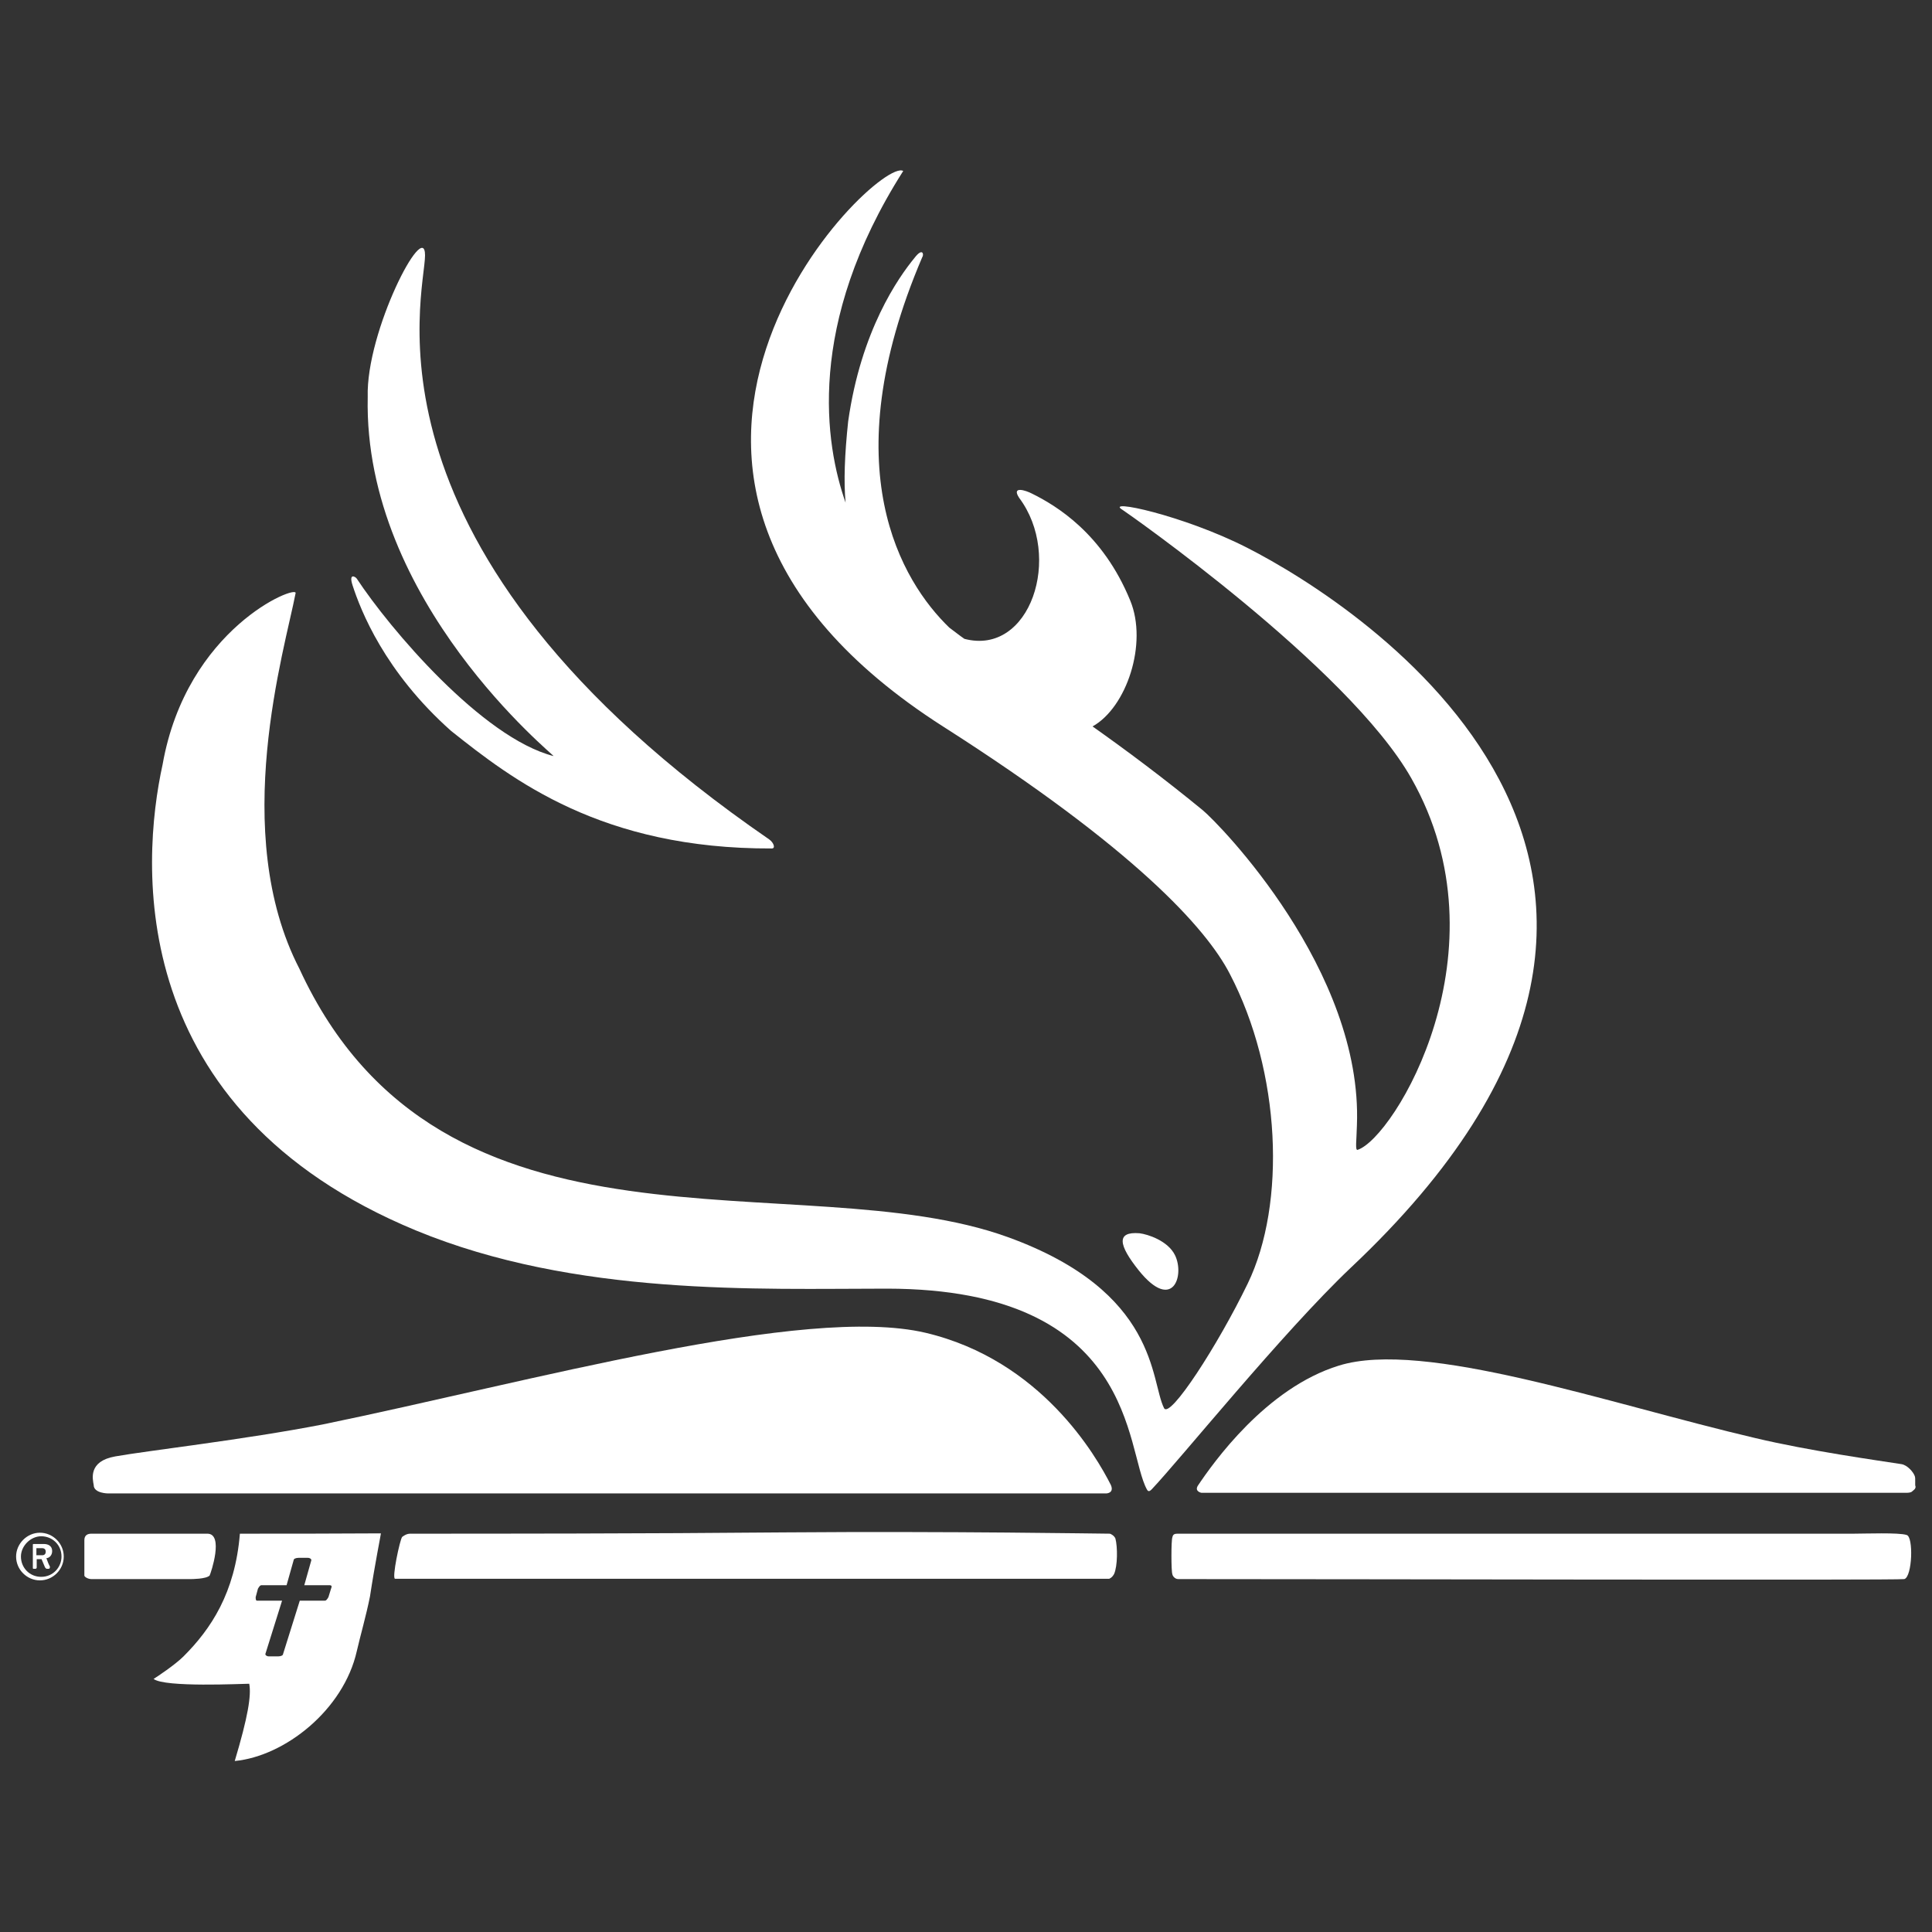
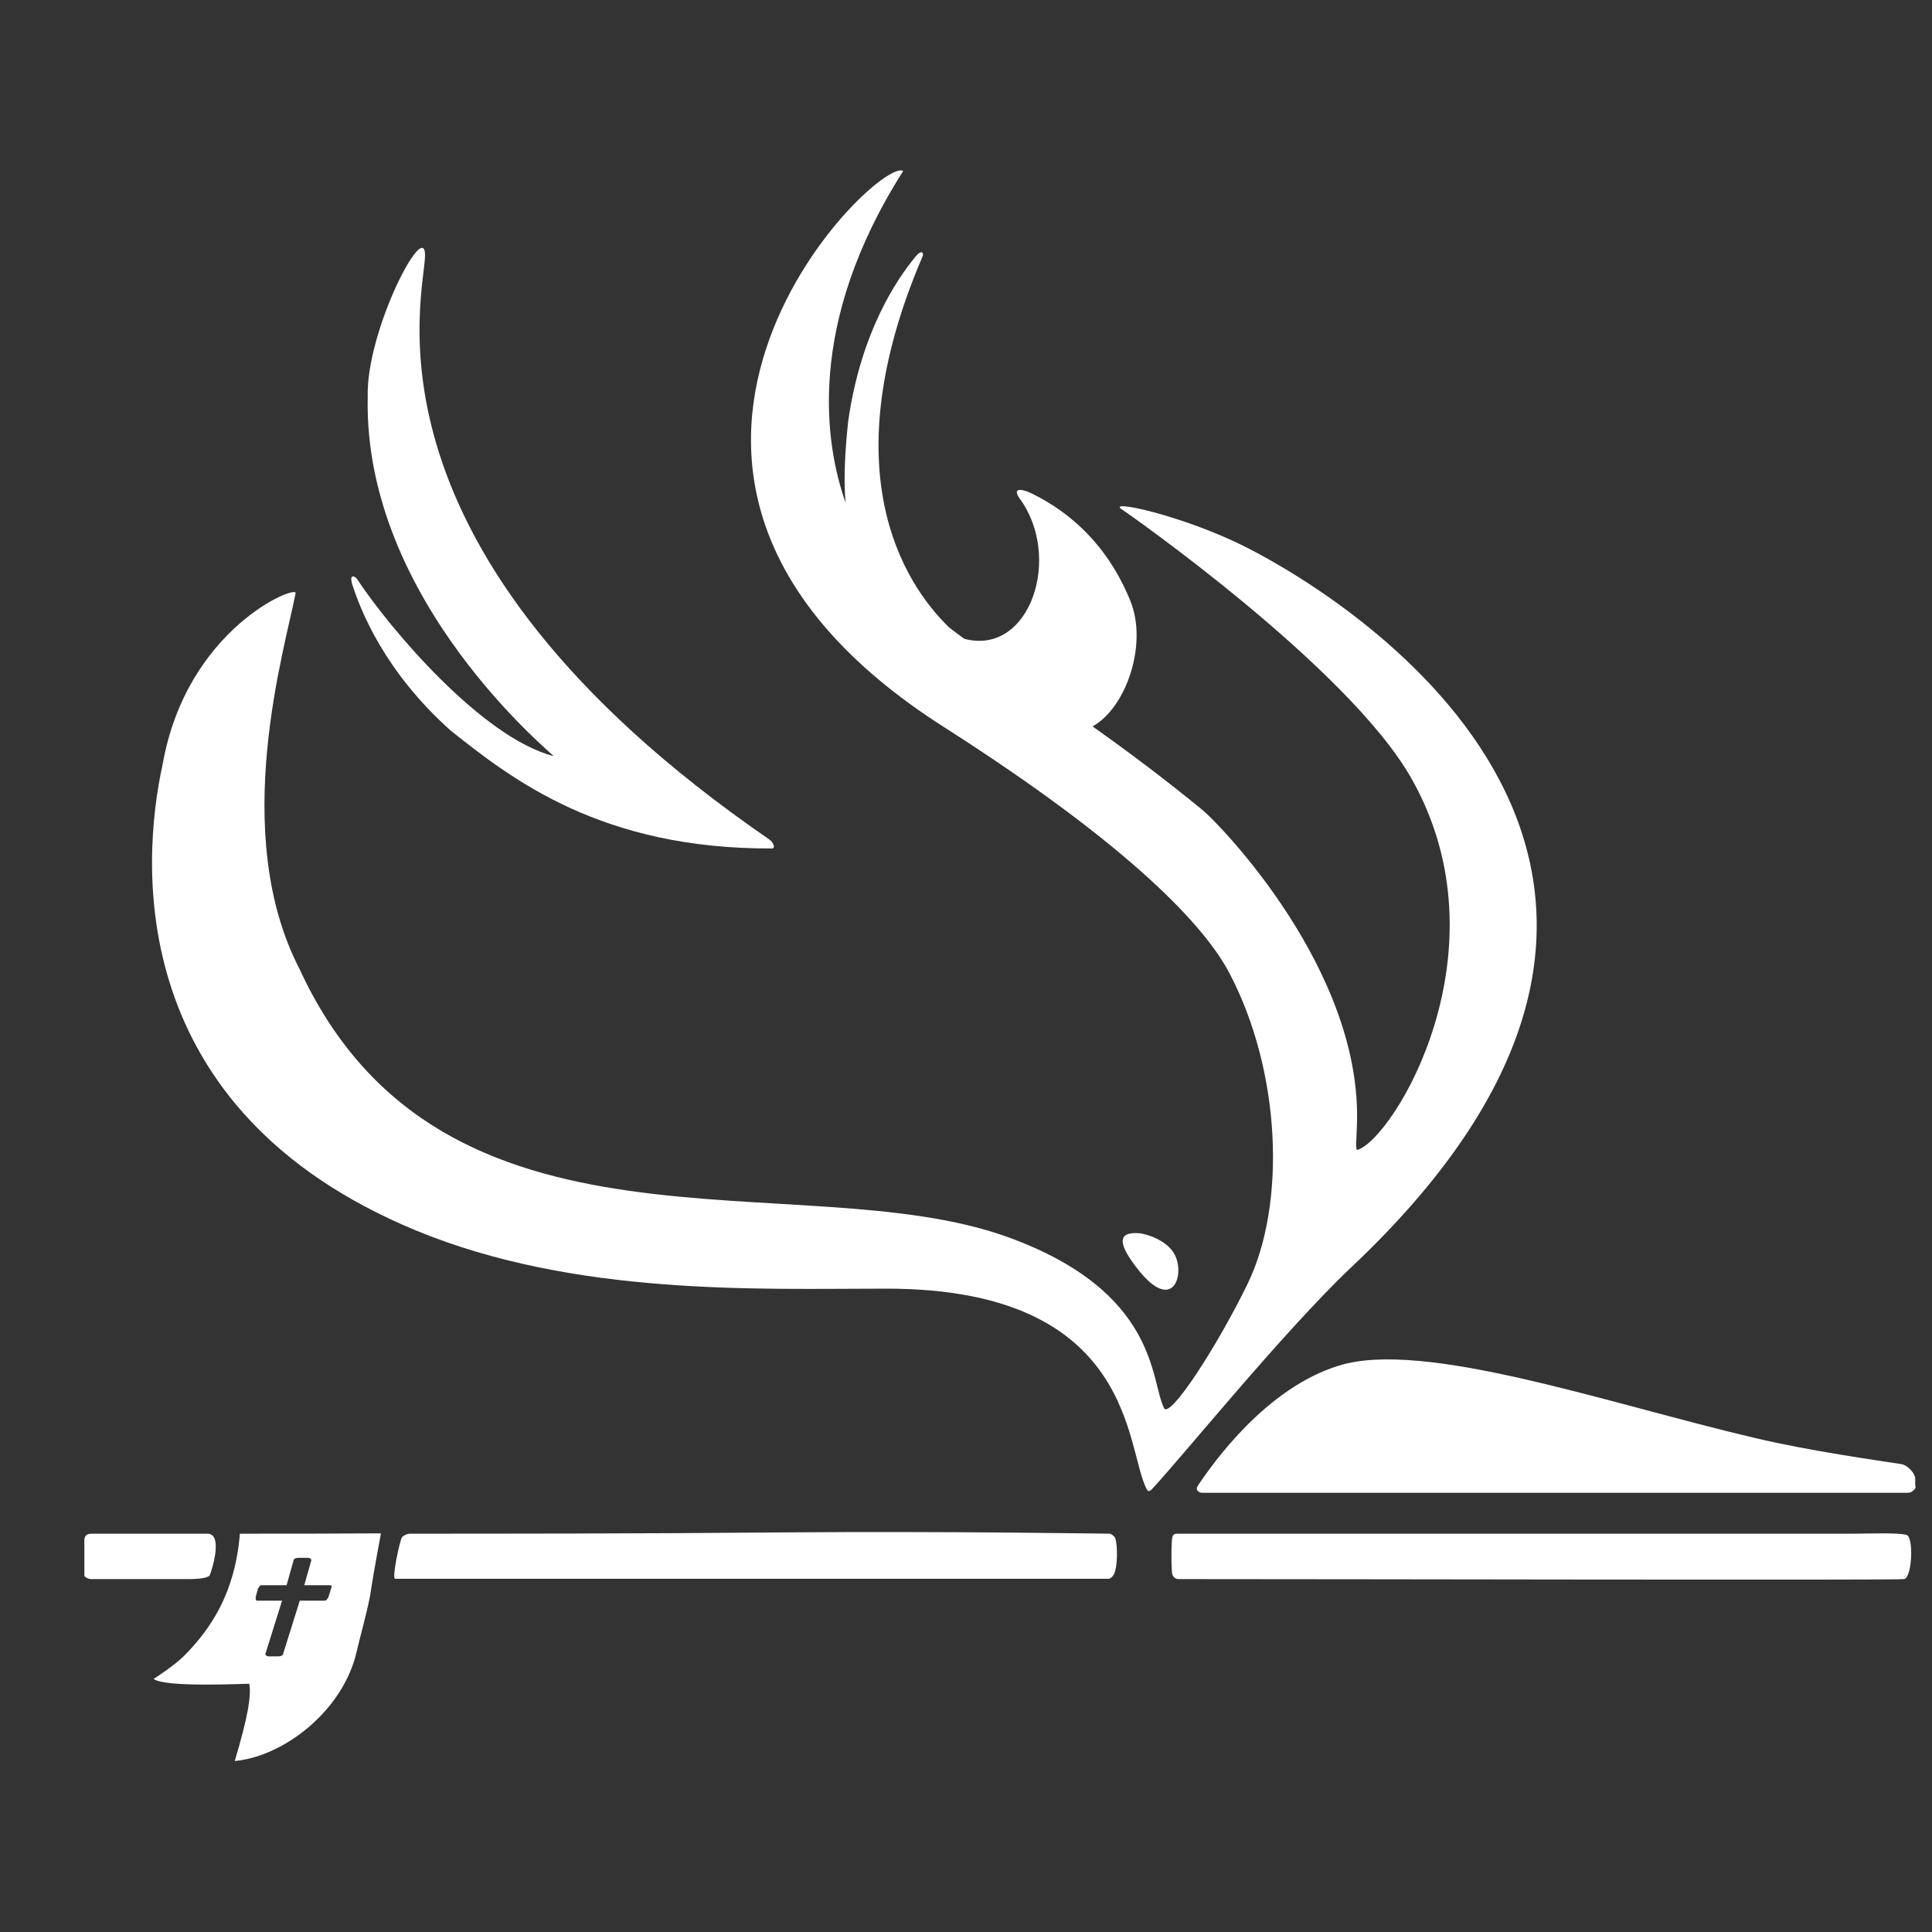
<svg xmlns="http://www.w3.org/2000/svg" version="1.1" id="Bird-Bible_00000070109019771397201940000002826794226925312942_" x="0px" y="0px" width="600px" height="600px" viewBox="0 0 600 600" style="enable-background:new 0 0 600 600;" xml:space="preserve">
  <rect x="0" y="0" width="600" height="600" fill="#333333" stroke="none" />
  <style type="text/css">
	.st0{opacity:0;}
	.st1{fill:none;}
	.st2{fill:#FFFFFF;}
	.st3{fill-rule:evenodd;clip-rule:evenodd;fill:#FFFFFF;}
	.st4{display:none;}
	.st5{display:inline;}
	.st6{fill:#424143;}
	.st7{fill-rule:evenodd;clip-rule:evenodd;fill:#424143;}
</style>
  <g id="Backgound" class="st0">
    <rect id="Rectangle" class="st1" width="600" height="600" />
  </g>
  <g id="Bird-Bible-White">
    <g id="Bible_00000046334568601805669770000011944886773908316349_">
-       <path id="Registered" class="st2" d="M11.3,483v-2.2h1.8c0.7,0,1.1,0.4,1.1,1.1s-0.4,1.1-1.1,1.1H11.3L11.3,483z M10.2,486.8    c0,0.4,0,0.4,0.4,0.4H11c0.4,0,0.4-0.4,0.4-0.4v-2.6h1.5l1.1,2.6l0.4,0.4h0.7c0.4,0,0.4-0.4,0.4-0.7c-0.4-0.7-0.7-1.5-1.1-2.6    c0.7,0,1.8-0.7,1.8-2.2s-1.1-2.2-2.6-2.2h-3c-0.4,0-0.4,0-0.4,0.4L10.2,486.8L10.2,486.8z M6.5,483.4c0-3.3,3-6.3,6.3-6.3    c3.4,0,6.3,2.6,6.3,6.3c0,3.3-2.6,6.3-6.3,6.3C9.1,489.7,6.5,486.8,6.5,483.4 M5,483.4c0,4.1,3.4,7.4,7.4,7.4s7.4-3.3,7.4-7.4    s-3.4-7.4-7.4-7.4S5,479.4,5,483.4" />
      <path id="Cover.left_00000086653288984295073040000017864472512580711578_" class="st3" d="M127.3,476.3c25.6,0,72.8,0,116.3-0.4    c52.4-0.4,98.1,0.4,101,0.4c0.4,0,1.5,0.7,1.8,1.5c0.7,2.6,0.7,8.5-0.4,11c-0.4,0.7-0.7,1.1-1.5,1.5c-2.6,0-219.6,0-221.8,0    c-1.1,0,1.5-12.2,2.2-13C125.7,476.7,126.5,476.3,127.3,476.3z" />
      <path id="Cover.center_00000107546223342583912150000002177514830503893915_" class="st3" d="M28.4,476.3c8.5,0,29.4,0,30.8,0    c0.4,0,4.5,0,5.2,0c5.2,0,1.1,12.2,0.7,13c-1.1,1.1-5.6,1.1-5.9,1.1c-1.8,0-22.7,0-30.8,0c-1.1,0-2.2-0.7-2.2-1.1    c0-0.7,0-10.3,0-11C26.2,476.7,27.3,476.3,28.4,476.3z" />
      <path id="Cover.right_00000068649084048752571280000008216547297838372485_" class="st3" d="M366.1,476.3c58,0,196.5,0,209.6,0    c3.4,0,14.1-0.4,16.4,0.4c2.2,0.4,1.8,13-0.7,13.7c-2.6,0.4-169.1,0-225.5,0c-1.1,0-1.8-1.1-1.8-1.5c-0.4-0.7-0.4-10.7,0-11.5    C364.3,476.3,365,476.3,366.1,476.3z" />
-       <path id="Pages-left_00000056416381438257117920000007415531818392499131_" class="st3" d="M35.8,452.3    c10.1-1.8,40.1-5.2,64.3-9.9c64.7-13.3,149.7-37.3,187.3-28.5c36,8.5,53.1,38.4,57.6,47.3c1.1,2.6-1.5,2.6-1.5,2.6H33.6    c0,0-4.5,0-4.5-2.6C28.8,459.4,27.3,453.8,35.8,452.3z" />
      <path id="Pages-right_00000065772857591097702440000002559721370542959237_" class="st3" d="M594.6,458.3    c-0.4-1.1-2.2-3.3-4.1-3.6c-7-1.1-28.6-4.1-45.4-8.1c-45.7-10.7-102.9-30.7-129.3-22.5c-22.7,7-39.1,30.3-43.8,37.3    c-1.1,1.8,1.1,2.2,1.1,2.2h219.2c0,0,1.1,0,1.5-0.4s1.1-0.7,1.1-1.5C594.6,461.2,595,459,594.6,458.3z" />
      <path id="Ribbon" class="st2" d="M74.5,476.3c-1.5,18.4-9,29.6-17.5,38.1c-2.6,2.6-8.3,6.4-9.3,7c3.4,2.7,27.5,1.5,29.7,1.5    c0.7,3.6-0.4,10.3-4.5,24c15.6-1.5,33.8-15.9,37.9-34.1c1.1-4.8,2.9-11,4.1-17c1.5-9.9,3.4-19.3,3.4-19.6    C103.9,476.3,88.9,476.3,74.5,476.3z M102.8,493.4L102,496c-0.4,0.7-0.7,1.1-1.1,1.1h-7.8l-5.2,16.6c0,0.4-0.7,0.7-1.5,0.7h-2.9    c-0.7,0-1.1-0.4-1.1-0.7l5.2-16.6h-7.8c-0.4,0-0.4-0.7-0.4-1.1l0.7-2.6c0.4-0.7,0.7-1.1,1.1-1.1H89l2.2-7.8c0-0.4,0.7-0.7,1.5-0.7    h2.9c0.7,0,1.1,0.4,1.1,0.7l-2.2,7.8h7.8C103.1,492.3,103.1,492.7,102.8,493.4z" />
    </g>
    <g id="Bird">
      <path id="Eye_00000142883419491516929180000005764602116893932974_" class="st2" d="M364.9,389.8c-2.2-4.5-8.5-6.5-11-6.8    c-7.3-0.6-6.6,3.6-0.2,11.6C364.2,407.6,368,396.1,364.9,389.8z" />
      <path id="Bird-2_00000150813700449592608670000002761245259031599289_" class="st2" d="M140.1,227c19,15.1,46.7,36.7,99.6,36.5    c1.2,0,0.6-1.8-0.8-2.8C108.1,170.7,132,91.4,132,79.3c0-11.7-18.4,23.6-17.8,44c-1.4,63.7,58.4,111.6,57.7,111.5    c-22.2-5.7-50.9-39.6-61.1-55.1c-0.4-0.6-2.6-1.9-1.3,2.1C112,189.5,119.4,208.6,140.1,227z" />
      <path id="Bird-1_00000138566881306544858650000003829368791457256099_" class="st2" d="M387.3,170.1    c-19.8-10.1-44.8-15.4-38.6-11.7c0.4,0.2,70,48.7,89.6,83.3c30.3,53.4-5.4,111.8-16.7,115.4c-0.8,0.2-0.3-3.1-0.2-7.6    c1.9-48.1-42.8-93.7-47.9-97.9c-12.2-10-23.6-18.5-34.2-26c10.6-5.9,17.2-25.8,11.7-39.1c-8.5-20.8-23-29.5-30.5-33.2    c-1.9-1-6.5-2.5-4,1.3c13.6,18.1,3.5,49.2-17,43.8c-1.6-1.1-3.2-2.4-4.7-3.5c-14.7-14.2-36.4-49.5-8.4-115    c0.6-0.8,0.2-3.2-2.4,0.2c-5,6.1-16.6,22.5-20.6,50.8c-1.1,10.4-1.4,18.6-0.8,25.2c-6.3-17.9-12.5-55.2,17.9-103    c-8-5-109.7,94.6,12.5,172.6c59.4,37.9,81.6,62.6,88.9,76.7c15.9,30.4,17.6,71.4,5.6,96.2c-9.3,19.2-24.2,42.2-26,38.7    c-4.3-8.5-1.6-36.1-48.5-53.1c-64.6-23.4-175.7,12.8-220-83.3c-21.9-42.4-4.5-99.4-1.2-116.7c0.5-2.7-33.8,10.8-41.3,53.2    c-6.8,31-11.7,107.3,78.6,144.7c49.6,20.5,106.5,18.1,146.4,18.1c77.7,0.1,73.9,50.2,80.7,62.4c0.2,0.3,0.5,0.9,1.4,0    c8.5-8.9,40.8-48.9,61.9-68.9C550.8,270.1,421.9,187.7,387.3,170.1z" />
    </g>
  </g>
  <g id="Bird-Bible-Gray" class="st4">
    <g id="Bible_00000056421905225179765760000015501046632610478763_" class="st5">
      <path id="Registered_00000074438597377926982730000016635999617934462363_" class="st6" d="M11.3,483v-2.2h1.8    c0.7,0,1.1,0.4,1.1,1.1s-0.4,1.1-1.1,1.1H11.3L11.3,483z M10.2,486.8c0,0.4,0,0.4,0.4,0.4H11c0.4,0,0.4-0.4,0.4-0.4v-2.6h1.5    l1.1,2.6l0.4,0.4h0.7c0.4,0,0.4-0.4,0.4-0.7c-0.4-0.7-0.7-1.5-1.1-2.6c0.7,0,1.8-0.7,1.8-2.2s-1.1-2.2-2.6-2.2h-3    c-0.4,0-0.4,0-0.4,0.4L10.2,486.8L10.2,486.8z M6.5,483.4c0-3.3,3-6.3,6.3-6.3c3.4,0,6.3,2.6,6.3,6.3c0,3.3-2.6,6.3-6.3,6.3    C9.1,489.7,6.5,486.8,6.5,483.4 M5,483.4c0,4.1,3.4,7.4,7.4,7.4s7.4-3.3,7.4-7.4s-3.4-7.4-7.4-7.4S5,479.4,5,483.4" />
      <path id="Cover.left" class="st7" d="M127.3,476.3c25.6,0,72.8,0,116.3-0.4c52.4-0.4,98.1,0.4,101,0.4c0.4,0,1.5,0.7,1.8,1.5    c0.7,2.6,0.7,8.5-0.4,11c-0.4,0.7-0.7,1.1-1.5,1.5c-2.6,0-219.6,0-221.8,0c-1.1,0,1.5-12.2,2.2-13    C125.7,476.7,126.5,476.3,127.3,476.3z" />
      <path id="Cover.center" class="st7" d="M28.4,476.3c8.5,0,29.4,0,30.8,0c0.4,0,4.5,0,5.2,0c5.2,0,1.1,12.2,0.7,13    c-1.1,1.1-5.6,1.1-5.9,1.1c-1.8,0-22.7,0-30.8,0c-1.1,0-2.2-0.7-2.2-1.1c0-0.7,0-10.3,0-11C26.2,476.7,27.3,476.3,28.4,476.3z" />
-       <path id="Cover.right" class="st7" d="M366.1,476.3c58,0,196.5,0,209.6,0c3.4,0,14.1-0.4,16.4,0.4c2.2,0.4,1.8,13-0.7,13.7    c-2.6,0.4-169.1,0-225.5,0c-1.1,0-1.8-1.1-1.8-1.5c-0.4-0.7-0.4-10.7,0-11.5C364.3,476.3,365,476.3,366.1,476.3z" />
      <path id="Pages-left" class="st7" d="M35.8,452.3c10.1-1.8,40.1-5.2,64.3-9.9c64.7-13.3,149.7-37.3,187.3-28.5    c36,8.5,53.1,38.4,57.6,47.3c1.1,2.6-1.5,2.6-1.5,2.6H33.6c0,0-4.5,0-4.5-2.6C28.8,459.4,27.3,453.8,35.8,452.3z" />
      <path id="Pages-right" class="st7" d="M594.6,458.3c-0.4-1.1-2.2-3.3-4.1-3.6c-7-1.1-28.6-4.1-45.4-8.1    c-45.7-10.7-102.9-30.7-129.3-22.5c-22.7,7-39.1,30.3-43.8,37.3c-1.1,1.8,1.1,2.2,1.1,2.2h219.2c0,0,1.1,0,1.5-0.4    s1.1-0.7,1.1-1.5C594.6,461.2,595,459,594.6,458.3z" />
      <path id="Ribbon_00000106135173956093888500000003090081941653511589_" class="st6" d="M74.5,476.3c-1.5,18.4-9,29.6-17.5,38.1    c-2.6,2.6-8.3,6.4-9.3,7c3.4,2.7,27.5,1.5,29.7,1.5c0.7,3.6-0.4,10.3-4.5,24c15.6-1.5,33.8-15.9,37.9-34.1c1.1-4.8,2.9-11,4.1-17    c1.5-9.9,3.4-19.3,3.4-19.6C103.9,476.3,88.9,476.3,74.5,476.3z M102.8,493.4L102,496c-0.4,0.7-0.7,1.1-1.1,1.1h-7.8l-5.2,16.6    c0,0.4-0.7,0.7-1.5,0.7h-2.9c-0.7,0-1.1-0.4-1.1-0.7l5.2-16.6h-7.8c-0.4,0-0.4-0.7-0.4-1.1l0.7-2.6c0.4-0.7,0.7-1.1,1.1-1.1H89    l2.2-7.8c0-0.4,0.7-0.7,1.5-0.7h2.9c0.7,0,1.1,0.4,1.1,0.7l-2.2,7.8h7.8C103.1,492.3,103.1,492.7,102.8,493.4z" />
    </g>
    <g id="Bird_00000034067133636608721870000001851753960474404798_" class="st5">
      <path id="Eye" class="st6" d="M364.9,389.8c-2.2-4.5-8.5-6.5-11-6.8c-7.3-0.6-6.6,3.6-0.2,11.6C364.2,407.6,368,396.1,364.9,389.8    z" />
      <path id="Bird-2" class="st6" d="M140.1,227c19,15.1,46.7,36.7,99.6,36.5c1.2,0,0.6-1.8-0.8-2.8C108.1,170.7,132,91.4,132,79.3    c0-11.7-18.4,23.6-17.8,44c-1.4,63.7,58.4,111.6,57.7,111.5c-22.2-5.7-50.9-39.6-61.1-55.1c-0.4-0.6-2.6-1.9-1.3,2.1    C112,189.5,119.4,208.6,140.1,227z" />
      <path id="Bird-1" class="st6" d="M387.3,170.1c-19.8-10.1-44.8-15.4-38.6-11.7c0.4,0.2,70,48.7,89.6,83.3    c30.3,53.4-5.4,111.8-16.7,115.4c-0.8,0.2-0.3-3.1-0.2-7.6c1.9-48.1-42.8-93.7-47.9-97.9c-12.2-10-23.6-18.5-34.2-26    c10.6-5.9,17.2-25.8,11.7-39.1c-8.5-20.8-23-29.5-30.5-33.2c-1.9-1-6.5-2.5-4,1.3c13.6,18.1,3.5,49.2-17,43.8    c-1.6-1.1-3.2-2.4-4.7-3.5c-14.7-14.2-36.4-49.5-8.4-115c0.6-0.8,0.2-3.2-2.4,0.2c-5,6.1-16.6,22.5-20.6,50.8    c-1.1,10.4-1.4,18.6-0.8,25.2c-6.3-17.9-12.5-55.2,17.9-103c-8-5-109.7,94.6,12.5,172.6c59.4,37.9,81.6,62.6,88.9,76.7    c15.9,30.4,17.6,71.4,5.6,96.2c-9.3,19.2-24.2,42.2-26,38.7c-4.3-8.5-1.6-36.1-48.5-53.1c-64.6-23.4-175.7,12.8-220-83.3    c-21.9-42.4-4.5-99.4-1.2-116.7c0.5-2.7-33.8,10.8-41.3,53.2c-6.8,31-11.7,107.3,78.6,144.7c49.6,20.5,106.5,18.1,146.4,18.1    c77.7,0.1,73.9,50.2,80.7,62.4c0.2,0.3,0.5,0.9,1.4,0c8.5-8.9,40.8-48.9,61.9-68.9C550.8,270.1,421.9,187.7,387.3,170.1z" />
    </g>
  </g>
</svg>